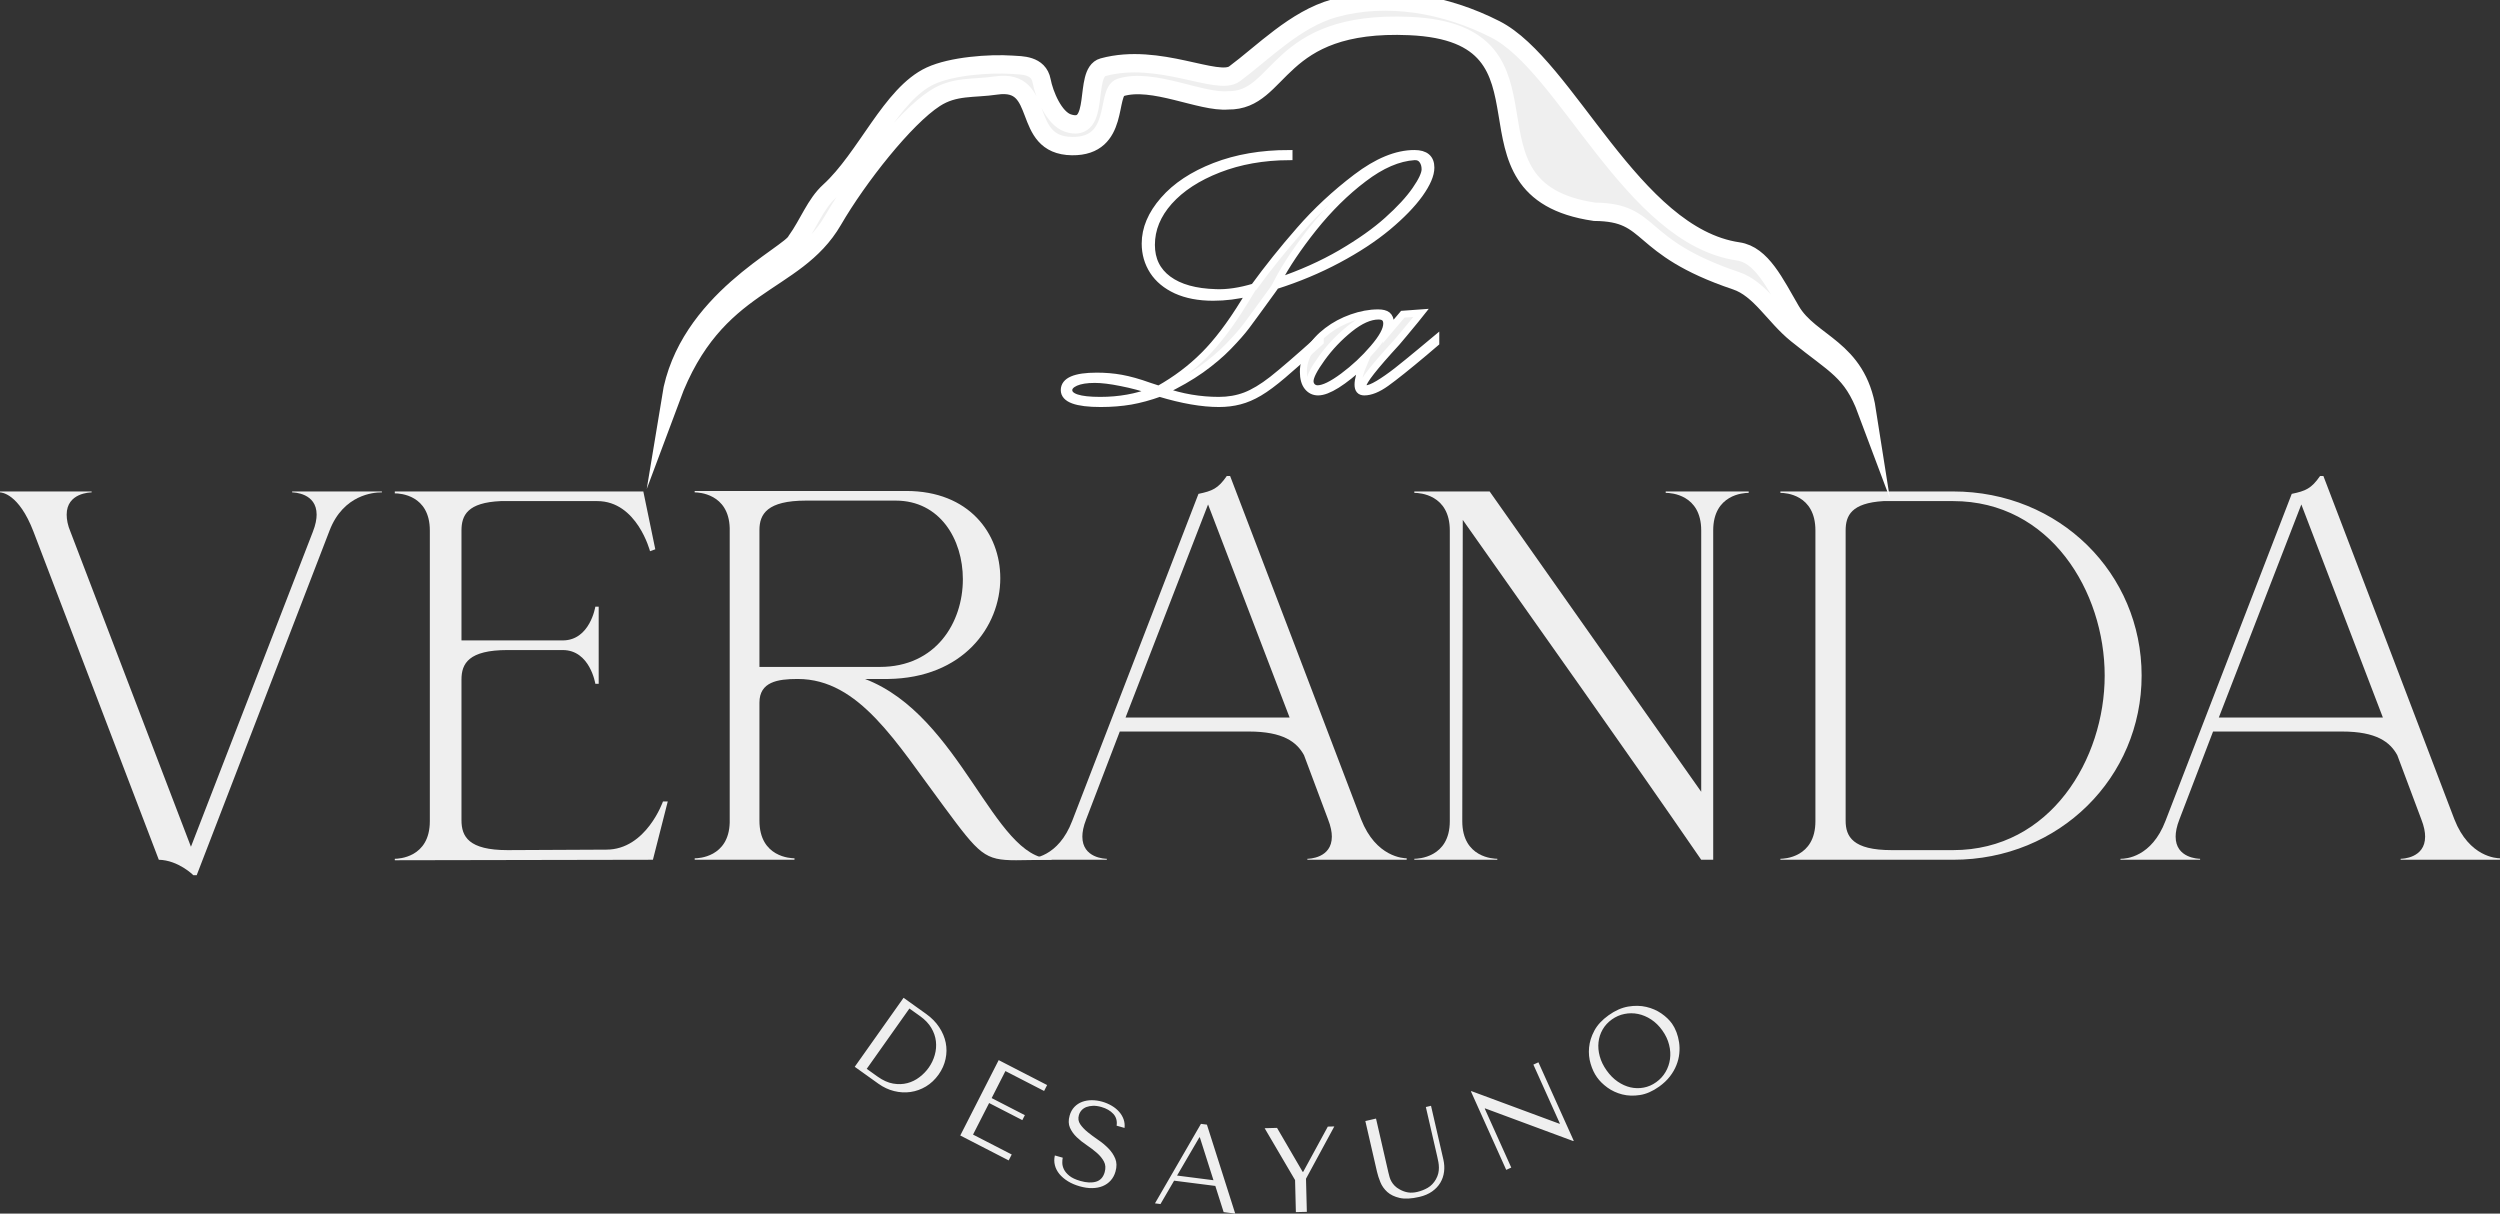
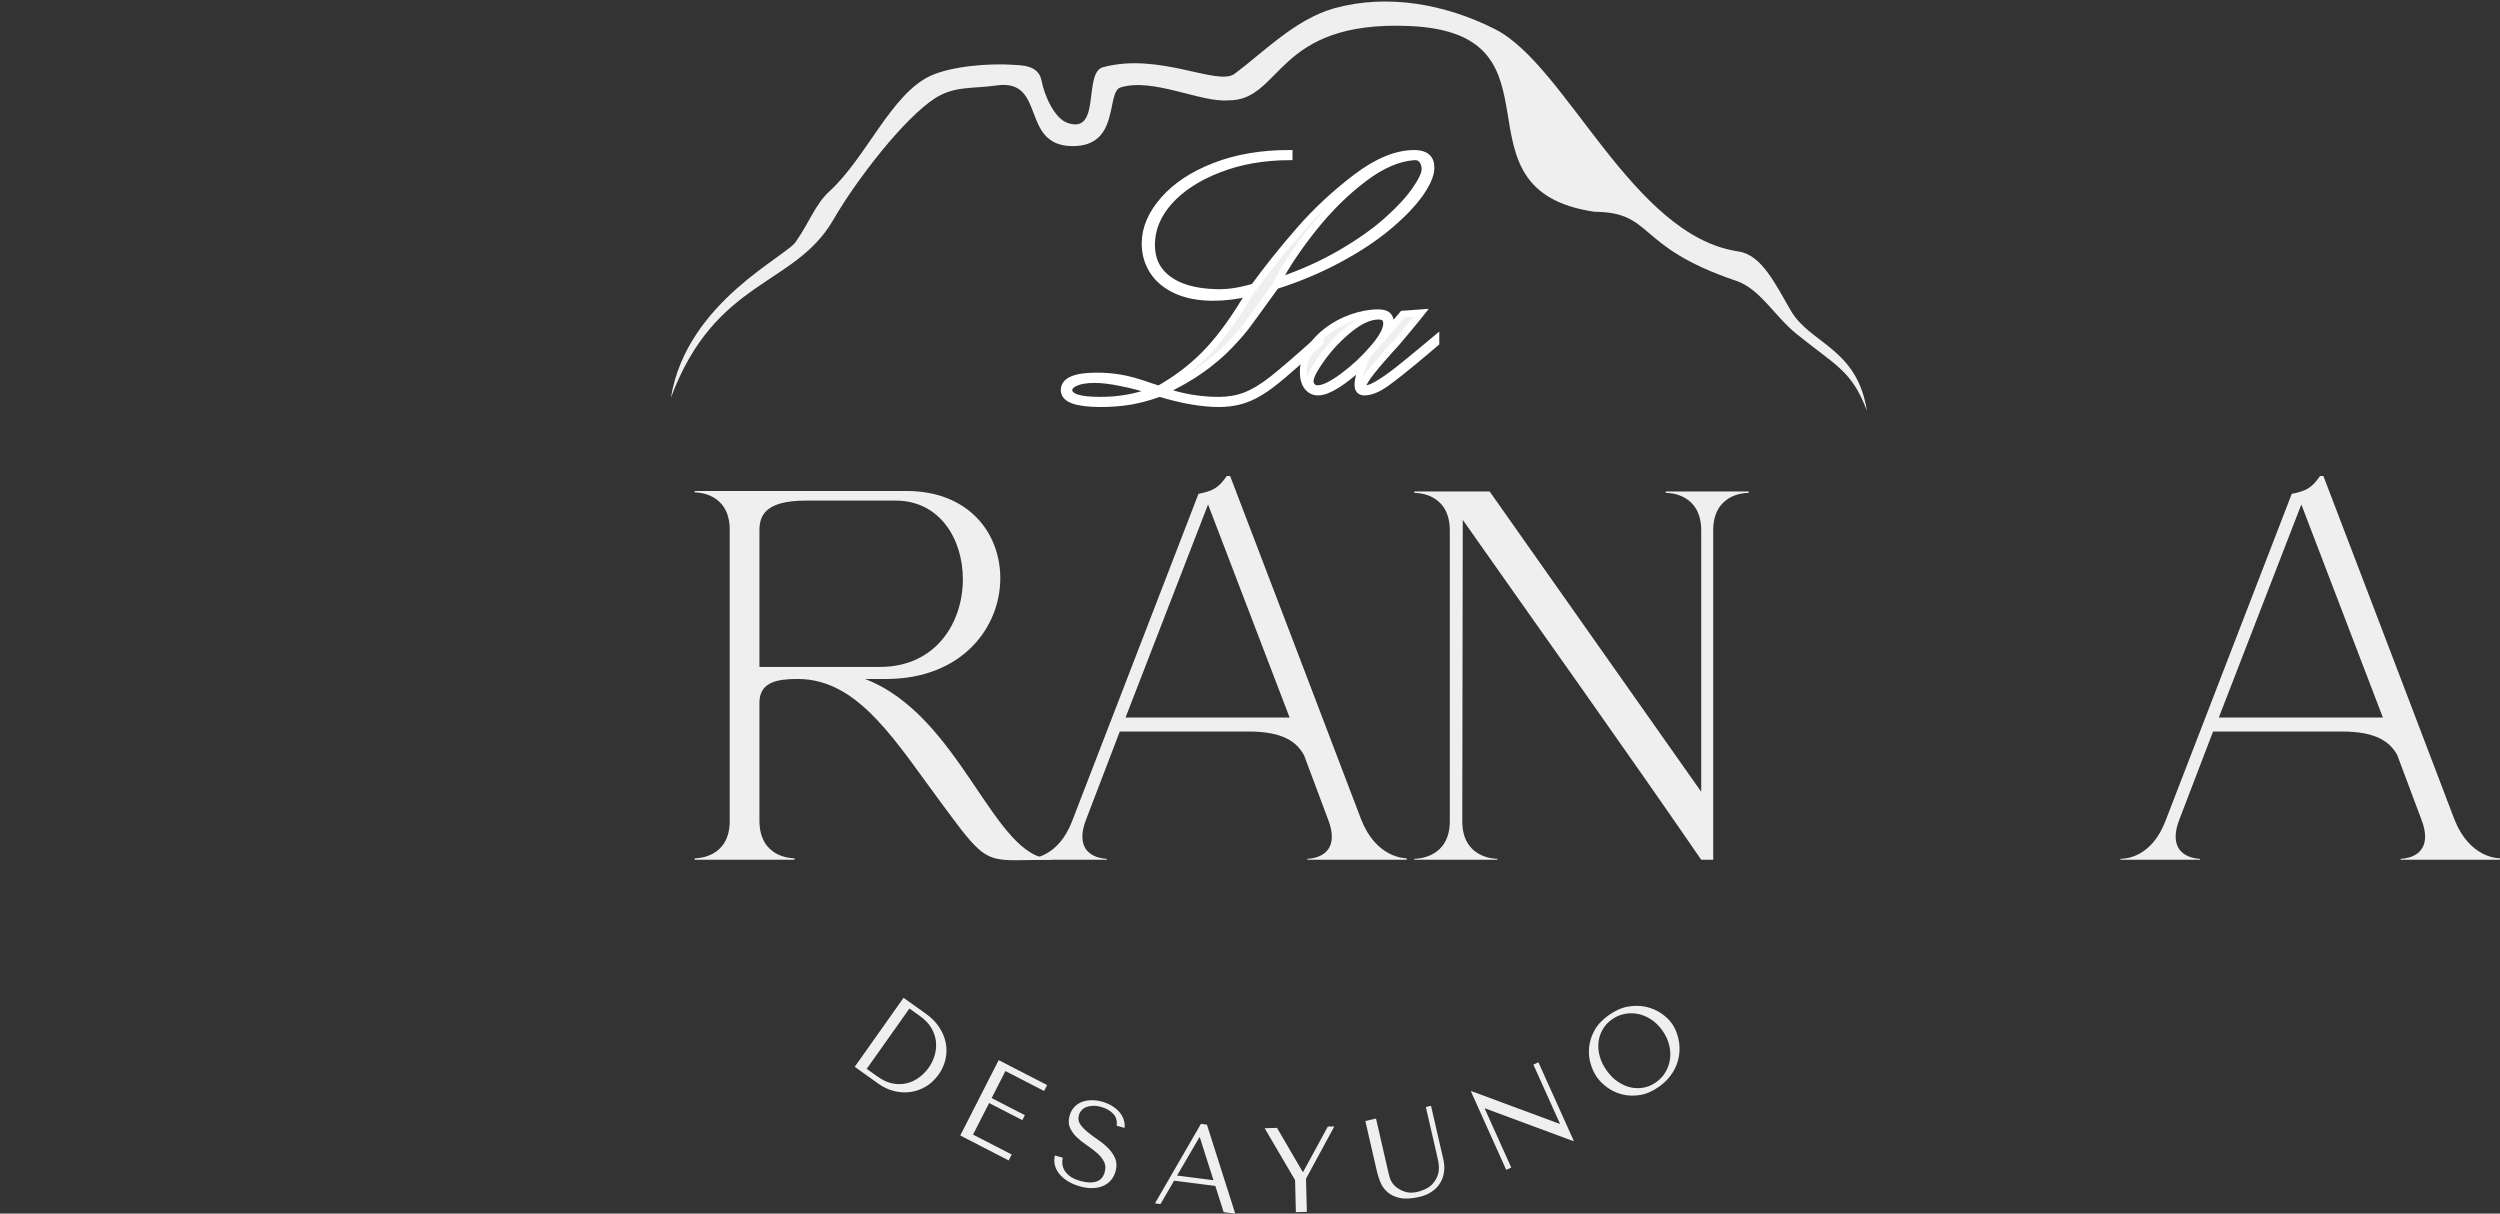
<svg xmlns="http://www.w3.org/2000/svg" width="103" height="50" viewBox="0 0 103 50" fill="none">
  <rect x="0" y="0" width="103" height="50" fill="#333333" stroke="none" />
  <g clip-path="url(#clip0_16652_21446)">
    <path d="M35.215 43.952L37.227 41.109L38.156 41.773C38.38 41.933 38.559 42.115 38.694 42.32C38.83 42.525 38.919 42.737 38.964 42.959C39.008 43.18 39.006 43.404 38.957 43.63C38.909 43.856 38.814 44.069 38.672 44.27C38.524 44.478 38.35 44.642 38.15 44.762C37.95 44.882 37.737 44.958 37.514 44.99C37.291 45.022 37.065 45.009 36.837 44.952C36.61 44.896 36.395 44.795 36.193 44.651L35.215 43.952ZM35.709 44.036L36.152 44.353C36.373 44.511 36.587 44.607 36.794 44.643C37.001 44.679 37.197 44.673 37.381 44.625C37.565 44.577 37.731 44.495 37.881 44.38C38.032 44.266 38.158 44.135 38.262 43.989C38.377 43.827 38.461 43.651 38.513 43.462C38.566 43.273 38.581 43.085 38.559 42.896C38.537 42.707 38.473 42.524 38.368 42.347C38.262 42.169 38.111 42.01 37.911 41.867L37.468 41.551L35.709 44.036ZM41.146 43.677L39.563 46.782L41.558 47.809L41.683 47.565L40.089 46.745L40.752 45.445L42.12 46.149L42.224 45.945L40.856 45.241L41.423 44.128L43.017 44.948L43.141 44.704L41.146 43.677ZM43.46 47.605C43.428 47.744 43.428 47.879 43.462 48.009C43.495 48.14 43.558 48.26 43.649 48.371C43.74 48.481 43.856 48.58 43.997 48.667C44.137 48.754 44.299 48.823 44.48 48.875C44.666 48.928 44.838 48.953 44.998 48.95C45.16 48.948 45.304 48.92 45.433 48.867C45.561 48.814 45.672 48.736 45.762 48.635C45.853 48.533 45.919 48.41 45.959 48.266C46.015 48.068 46.012 47.892 45.949 47.737C45.885 47.583 45.792 47.442 45.667 47.315C45.543 47.188 45.403 47.071 45.245 46.964C45.088 46.857 44.943 46.75 44.813 46.644C44.683 46.538 44.58 46.429 44.505 46.318C44.429 46.206 44.411 46.082 44.45 45.944C44.472 45.868 44.509 45.801 44.561 45.743C44.613 45.685 44.679 45.641 44.758 45.61C44.838 45.58 44.93 45.563 45.034 45.559C45.138 45.556 45.252 45.572 45.377 45.608C45.584 45.667 45.748 45.761 45.868 45.891C45.987 46.02 46.033 46.182 46.005 46.378L46.331 46.471C46.345 46.347 46.332 46.229 46.292 46.115C46.252 46.002 46.19 45.898 46.106 45.803C46.023 45.709 45.922 45.626 45.802 45.556C45.683 45.486 45.553 45.43 45.413 45.39C45.267 45.349 45.121 45.328 44.978 45.328C44.835 45.329 44.703 45.352 44.583 45.397C44.461 45.442 44.355 45.512 44.264 45.607C44.174 45.702 44.109 45.821 44.068 45.965C44.015 46.154 44.02 46.319 44.082 46.461C44.145 46.603 44.238 46.734 44.361 46.852C44.484 46.97 44.622 47.08 44.776 47.182C44.929 47.285 45.068 47.391 45.194 47.501C45.319 47.611 45.415 47.729 45.482 47.855C45.55 47.982 45.56 48.128 45.513 48.294C45.454 48.502 45.336 48.632 45.158 48.685C44.98 48.738 44.765 48.728 44.514 48.656C44.313 48.599 44.16 48.527 44.054 48.44C43.948 48.353 43.874 48.263 43.831 48.172C43.788 48.08 43.767 47.992 43.767 47.907C43.766 47.822 43.772 47.752 43.785 47.697L43.46 47.605ZM50.071 48.86L50.414 49.939L50.891 50L49.725 46.335L49.479 46.303L47.585 49.578L47.812 49.607L48.373 48.644L50.071 48.86ZM49.995 48.625L48.495 48.433L49.414 46.858L49.434 46.86L49.995 48.625ZM52.103 46.482L53.357 48.619L53.39 49.939L53.842 49.928L53.807 48.563L54.974 46.409L54.706 46.416L53.691 48.281L53.671 48.282L52.614 46.469L52.103 46.482ZM56.252 46.187L56.732 48.275C56.762 48.408 56.809 48.551 56.871 48.705C56.934 48.86 57.029 48.994 57.157 49.11C57.286 49.225 57.455 49.306 57.666 49.355C57.878 49.403 58.148 49.389 58.476 49.313C58.683 49.265 58.858 49.19 59.003 49.088C59.147 48.986 59.26 48.866 59.342 48.728C59.424 48.59 59.475 48.439 59.495 48.276C59.516 48.113 59.506 47.945 59.467 47.774L58.958 45.559L58.745 45.609L59.217 47.663C59.233 47.734 59.248 47.806 59.262 47.88C59.275 47.953 59.282 48.029 59.283 48.105C59.284 48.182 59.275 48.259 59.258 48.339C59.24 48.418 59.208 48.5 59.16 48.586C59.072 48.739 58.962 48.856 58.827 48.935C58.693 49.013 58.546 49.071 58.389 49.108C58.253 49.139 58.129 49.146 58.014 49.128C57.9 49.111 57.786 49.07 57.673 49.008C57.584 48.96 57.513 48.909 57.46 48.853C57.406 48.797 57.362 48.74 57.329 48.681C57.295 48.623 57.269 48.561 57.251 48.497C57.233 48.433 57.216 48.369 57.201 48.304L56.692 46.085L56.252 46.187ZM63.175 43.862L64.268 46.291L64.25 46.299L60.624 44.955L60.602 44.965L62.056 48.198L62.264 48.104L61.171 45.674L61.189 45.666L64.815 47.011L64.838 47L63.383 43.767L63.175 43.862ZM65.796 44.384C65.903 44.536 66.046 44.677 66.226 44.808C66.406 44.938 66.609 45.032 66.836 45.09C67.064 45.148 67.307 45.156 67.566 45.115C67.826 45.075 68.089 44.959 68.356 44.769C68.536 44.64 68.684 44.5 68.799 44.351C68.915 44.201 69.004 44.047 69.067 43.887C69.131 43.727 69.171 43.568 69.187 43.407C69.204 43.247 69.2 43.092 69.178 42.943C69.156 42.794 69.119 42.654 69.069 42.522C69.019 42.391 68.958 42.275 68.888 42.175C68.78 42.024 68.635 41.884 68.451 41.756C68.267 41.629 68.059 41.538 67.826 41.484C67.594 41.43 67.344 41.426 67.078 41.471C66.812 41.517 66.544 41.636 66.275 41.828C66.008 42.019 65.812 42.23 65.688 42.461C65.564 42.693 65.491 42.925 65.47 43.159C65.448 43.392 65.47 43.616 65.535 43.831C65.599 44.046 65.686 44.23 65.796 44.384ZM66.192 44.101C66.058 43.912 65.963 43.717 65.909 43.517C65.855 43.318 65.838 43.125 65.859 42.939C65.879 42.753 65.936 42.579 66.028 42.417C66.121 42.255 66.248 42.117 66.409 42.001C66.568 41.888 66.741 41.812 66.927 41.775C67.114 41.737 67.301 41.737 67.488 41.775C67.674 41.813 67.855 41.889 68.029 42.003C68.203 42.117 68.357 42.269 68.491 42.458C68.625 42.648 68.718 42.844 68.767 43.047C68.818 43.249 68.83 43.445 68.804 43.635C68.778 43.825 68.717 44.002 68.62 44.167C68.524 44.331 68.396 44.471 68.237 44.584C68.076 44.7 67.904 44.775 67.721 44.809C67.539 44.844 67.357 44.84 67.175 44.799C66.994 44.757 66.818 44.678 66.648 44.561C66.478 44.444 66.326 44.291 66.192 44.101Z" fill="#EFEFEF" />
-     <path d="M8.104 36.058L13.579 21.856C14.152 20.367 15.417 20.287 15.694 20.287H15.734V20.248H12.037V20.287C12.097 20.287 13.045 20.307 13.045 21.201C13.045 21.38 13.006 21.618 12.887 21.916L7.867 34.886L2.906 21.916C2.787 21.638 2.747 21.4 2.747 21.201C2.747 20.307 3.716 20.287 3.775 20.287V20.248H0V20.287C0.04 20.287 0.771 20.307 1.384 21.916L6.543 35.422C7.353 35.442 7.966 36.058 7.966 36.058H8.104Z" fill="#EFEFEF" />
-     <path d="M16.266 35.442L26.9 35.422L27.512 33.019H27.315C27.315 33.019 26.623 35.005 24.982 35.005L20.911 35.025C19.31 35.025 19.013 34.469 19.013 33.793V27.994C19.013 27.338 19.31 26.782 20.911 26.782H23.184C24.31 26.782 24.528 28.172 24.528 28.172H24.666V24.994H24.528C24.528 24.994 24.31 26.385 23.184 26.385H19.013V21.856C19.013 21.221 19.27 20.704 20.634 20.645H24.607C26.247 20.645 26.781 22.71 26.781 22.71L26.998 22.631L26.505 20.248H16.266V20.327H16.285C16.463 20.327 17.709 20.387 17.709 21.856V33.833C17.709 35.343 16.404 35.382 16.266 35.382V35.442Z" fill="#EFEFEF" />
    <path d="M36.251 27.477H31.289V21.837C31.289 21.181 31.606 20.625 33.207 20.625H36.903C38.721 20.625 39.67 22.214 39.67 23.863C39.67 25.65 38.563 27.477 36.251 27.477ZM41.864 35.442L43.327 35.422V35.382H43.307C40.935 35.382 39.591 29.483 35.638 27.974H36.587C39.67 27.934 41.212 25.829 41.212 23.823C41.212 21.976 39.927 20.228 37.338 20.228H28.621V20.287H28.641C28.759 20.287 30.024 20.327 30.064 21.757V33.893C30.024 35.323 28.759 35.362 28.641 35.362H28.621V35.422H32.732V35.362C32.594 35.362 31.289 35.323 31.289 33.813V28.947C31.289 28.093 32.04 27.974 32.851 27.974H32.87C35.401 27.974 36.923 30.596 38.88 33.217C40.362 35.223 40.56 35.442 41.864 35.442Z" fill="#EFEFEF" />
    <path d="M44.178 33.813C43.605 35.323 42.538 35.382 42.34 35.382H42.32V35.422H45.601V35.382C45.542 35.382 44.593 35.362 44.593 34.469C44.593 34.29 44.633 34.051 44.751 33.754L46.135 30.139H51.452C52.875 30.139 53.429 30.576 53.725 31.112L54.714 33.754C54.832 34.051 54.872 34.29 54.872 34.469C54.872 35.362 53.923 35.382 53.864 35.382V35.422H57.955V35.362C57.837 35.362 56.69 35.323 56.077 33.754C54.279 29.026 52.48 24.319 50.681 19.612H50.543C50.187 20.128 49.95 20.228 49.377 20.347L44.178 33.813ZM53.132 29.563H46.372L49.772 20.784L53.132 29.563Z" fill="#EFEFEF" />
    <path d="M70.584 35.422V21.856C70.584 20.367 71.849 20.307 72.026 20.307H72.046V20.248H68.627V20.307H68.647C68.824 20.307 70.09 20.367 70.09 21.856V32.621L61.373 20.248H58.27V20.307H58.289C58.467 20.307 59.732 20.367 59.732 21.856V33.833C59.732 35.343 58.408 35.382 58.27 35.382V35.422H61.689V35.382C61.551 35.382 60.246 35.343 60.246 33.833L60.266 21.419C63.547 26.087 66.868 30.735 70.09 35.422H70.584Z" fill="#EFEFEF" />
-     <path d="M80.467 35.025H77.937C76.336 35.025 76.04 34.469 76.04 33.813V21.856C76.04 21.241 76.277 20.724 77.601 20.645H80.467C84.48 20.645 86.713 24.379 86.713 27.835C86.713 31.271 84.48 35.025 80.467 35.025ZM80.467 35.422C84.855 35.422 88.235 32.026 88.235 27.835C88.235 23.624 84.855 20.248 80.467 20.248H73.352V20.307H73.371C73.549 20.307 74.795 20.367 74.795 21.856V33.833C74.795 35.343 73.49 35.382 73.352 35.382V35.422H80.467Z" fill="#EFEFEF" />
    <path d="M89.221 33.813C88.648 35.323 87.581 35.382 87.383 35.382H87.363V35.422H90.644V35.382C90.585 35.382 89.636 35.362 89.636 34.469C89.636 34.29 89.676 34.051 89.794 33.754L91.178 30.139H96.495C97.918 30.139 98.472 30.576 98.768 31.112L99.757 33.754C99.875 34.051 99.915 34.29 99.915 34.469C99.915 35.362 98.966 35.382 98.906 35.382V35.422H102.998V35.362C102.879 35.362 101.733 35.323 101.12 33.754C99.322 29.026 97.523 24.319 95.724 19.612H95.586C95.23 20.128 94.993 20.228 94.42 20.347L89.221 33.813ZM98.175 29.563H91.415L94.815 20.784L98.175 29.563Z" fill="#EFEFEF" />
    <path d="M52.634 11.601C53.598 11.275 54.47 10.886 55.248 10.433C56.026 9.976 56.667 9.525 57.167 9.074C57.667 8.627 58.052 8.21 58.317 7.827C58.583 7.444 58.714 7.159 58.714 6.975C58.714 6.824 58.677 6.699 58.601 6.598C58.528 6.496 58.418 6.447 58.275 6.454C57.615 6.496 56.914 6.797 56.176 7.361C55.434 7.922 54.751 8.602 54.117 9.393C53.485 10.187 52.991 10.923 52.634 11.601ZM47.493 16.11C47.063 15.966 46.63 15.849 46.191 15.764C45.754 15.675 45.391 15.632 45.105 15.632C44.766 15.632 44.504 15.675 44.314 15.758C44.128 15.843 44.034 15.947 44.034 16.073C44.034 16.355 44.467 16.496 45.33 16.496C46.111 16.496 46.831 16.367 47.493 16.11ZM51.264 12.444L51.499 12.057C50.986 12.183 50.48 12.247 49.98 12.247C49.388 12.247 48.884 12.149 48.463 11.959C48.045 11.766 47.725 11.502 47.508 11.168C47.292 10.831 47.182 10.454 47.182 10.034C47.182 9.418 47.435 8.82 47.939 8.244C48.442 7.664 49.144 7.201 50.047 6.849C50.95 6.499 51.969 6.325 53.107 6.325V6.454C52.045 6.46 51.081 6.631 50.211 6.969C49.339 7.309 48.662 7.75 48.17 8.299C47.682 8.848 47.438 9.445 47.438 10.089C47.438 10.696 47.67 11.168 48.131 11.509C48.595 11.852 49.247 12.033 50.092 12.057C50.559 12.076 51.084 11.999 51.667 11.824C52.234 11.046 52.859 10.264 53.546 9.479C54.229 8.694 55.007 7.971 55.874 7.312C56.74 6.653 57.539 6.325 58.272 6.325C58.726 6.325 58.952 6.518 58.952 6.907C58.952 7.201 58.796 7.563 58.488 7.995C58.177 8.428 57.738 8.878 57.17 9.353C56.6 9.826 55.919 10.273 55.126 10.696C54.333 11.119 53.479 11.478 52.56 11.769L52.42 11.968C51.883 12.71 51.526 13.198 51.349 13.434C51.175 13.667 50.928 13.946 50.611 14.274C50.297 14.599 49.919 14.917 49.482 15.23C49.043 15.54 48.53 15.834 47.948 16.11C48.686 16.367 49.443 16.496 50.218 16.496C50.611 16.496 50.974 16.432 51.307 16.306C51.636 16.18 52.008 15.96 52.42 15.638C52.829 15.316 53.488 14.749 54.394 13.933V14.087C53.756 14.669 53.247 15.123 52.865 15.445C52.484 15.77 52.158 16.012 51.883 16.174C51.609 16.337 51.337 16.453 51.072 16.521C50.806 16.591 50.523 16.625 50.221 16.625C49.528 16.625 48.714 16.484 47.777 16.202C47.362 16.352 46.965 16.459 46.584 16.527C46.206 16.591 45.794 16.625 45.349 16.625C44.348 16.625 43.848 16.441 43.848 16.073C43.848 15.69 44.293 15.497 45.187 15.497C45.532 15.497 45.867 15.524 46.194 15.583C46.517 15.641 46.907 15.748 47.359 15.911L47.743 16.036C48.445 15.641 49.064 15.175 49.601 14.638C50.138 14.105 50.693 13.373 51.264 12.444Z" fill="#EFEFEF" />
    <path d="M56.796 13.02C56.439 13.02 56.042 13.198 55.603 13.55C55.167 13.903 54.785 14.304 54.462 14.752C54.136 15.203 53.974 15.518 53.974 15.705C53.974 15.794 54.005 15.868 54.062 15.929C54.123 15.987 54.197 16.018 54.285 16.018C54.529 16.018 54.883 15.846 55.341 15.506C55.798 15.166 56.213 14.78 56.582 14.347C56.952 13.918 57.134 13.581 57.134 13.333C57.134 13.124 57.022 13.02 56.796 13.02ZM59.154 14.123L58.7 14.51C57.986 15.111 57.455 15.534 57.113 15.779C56.772 16.024 56.469 16.147 56.207 16.147C56.036 16.147 55.951 16.049 55.951 15.849C55.951 15.641 56.03 15.347 56.189 14.967C55.337 15.754 54.709 16.147 54.306 16.147C54.126 16.147 53.983 16.076 53.87 15.935C53.757 15.794 53.699 15.589 53.699 15.319C53.699 15.012 53.788 14.712 53.968 14.415C54.145 14.117 54.386 13.857 54.685 13.63C54.987 13.4 55.322 13.222 55.694 13.09C56.067 12.959 56.427 12.891 56.777 12.891C56.952 12.891 57.077 12.922 57.159 12.986C57.238 13.05 57.281 13.155 57.287 13.299C57.281 13.326 57.278 13.357 57.275 13.385C57.272 13.409 57.266 13.449 57.257 13.495C57.247 13.544 57.238 13.584 57.232 13.612L57.796 12.946L58.547 12.891L58.315 13.182C58.123 13.409 57.97 13.596 57.851 13.743C57.732 13.887 57.629 14.01 57.546 14.105C56.616 15.117 56.152 15.708 56.152 15.883C56.152 15.972 56.195 16.018 56.277 16.018C56.39 16.018 56.561 15.951 56.787 15.816C57.012 15.681 57.269 15.503 57.553 15.282C57.833 15.062 58.156 14.798 58.519 14.497C58.886 14.194 59.096 14.019 59.154 13.97V14.123Z" fill="#EFEFEF" />
-     <path d="M52.634 11.601C53.598 11.275 54.47 10.886 55.248 10.433C56.026 9.976 56.667 9.525 57.167 9.074C57.667 8.627 58.052 8.21 58.317 7.827C58.583 7.444 58.714 7.159 58.714 6.975C58.714 6.824 58.677 6.699 58.601 6.598C58.528 6.496 58.418 6.447 58.275 6.454C57.615 6.496 56.914 6.797 56.176 7.361C55.434 7.922 54.751 8.602 54.117 9.393C53.485 10.187 52.991 10.923 52.634 11.601ZM47.493 16.11C47.063 15.966 46.63 15.849 46.191 15.764C45.754 15.675 45.391 15.632 45.105 15.632C44.766 15.632 44.504 15.675 44.314 15.758C44.128 15.843 44.034 15.947 44.034 16.073C44.034 16.355 44.467 16.496 45.33 16.496C46.111 16.496 46.831 16.367 47.493 16.11ZM51.264 12.444L51.499 12.057C50.986 12.183 50.48 12.247 49.98 12.247C49.388 12.247 48.884 12.149 48.463 11.959C48.045 11.766 47.725 11.502 47.508 11.168C47.292 10.831 47.182 10.454 47.182 10.034C47.182 9.418 47.435 8.82 47.939 8.244C48.442 7.664 49.144 7.201 50.047 6.849C50.95 6.499 51.969 6.325 53.107 6.325V6.454C52.045 6.46 51.081 6.631 50.211 6.969C49.339 7.309 48.662 7.75 48.17 8.299C47.682 8.848 47.438 9.445 47.438 10.089C47.438 10.696 47.67 11.168 48.131 11.509C48.595 11.852 49.247 12.033 50.092 12.057C50.559 12.076 51.084 11.999 51.667 11.824C52.234 11.046 52.859 10.264 53.546 9.479C54.229 8.694 55.007 7.971 55.874 7.312C56.74 6.653 57.539 6.325 58.272 6.325C58.726 6.325 58.952 6.518 58.952 6.907C58.952 7.201 58.796 7.563 58.488 7.995C58.177 8.428 57.738 8.878 57.17 9.353C56.6 9.826 55.919 10.273 55.126 10.696C54.333 11.119 53.479 11.478 52.56 11.769L52.42 11.968C51.883 12.71 51.526 13.198 51.349 13.434C51.175 13.667 50.928 13.946 50.611 14.274C50.297 14.599 49.919 14.917 49.482 15.23C49.043 15.54 48.53 15.834 47.948 16.11C48.686 16.367 49.443 16.496 50.218 16.496C50.611 16.496 50.974 16.432 51.307 16.306C51.636 16.18 52.008 15.96 52.42 15.638C52.829 15.316 53.488 14.749 54.394 13.933V14.087C53.756 14.669 53.247 15.123 52.865 15.445C52.484 15.77 52.158 16.012 51.883 16.174C51.609 16.337 51.337 16.453 51.072 16.521C50.806 16.591 50.523 16.625 50.221 16.625C49.528 16.625 48.714 16.484 47.777 16.202C47.362 16.352 46.965 16.459 46.584 16.527C46.206 16.591 45.794 16.625 45.349 16.625C44.348 16.625 43.848 16.441 43.848 16.073C43.848 15.69 44.293 15.497 45.187 15.497C45.532 15.497 45.867 15.524 46.194 15.583C46.517 15.641 46.907 15.748 47.359 15.911L47.743 16.036C48.445 15.641 49.064 15.175 49.601 14.638C50.138 14.105 50.693 13.373 51.264 12.444Z" stroke="white" stroke-width="0.288" stroke-miterlimit="22.926" />
+     <path d="M52.634 11.601C53.598 11.275 54.47 10.886 55.248 10.433C56.026 9.976 56.667 9.525 57.167 9.074C57.667 8.627 58.052 8.21 58.317 7.827C58.583 7.444 58.714 7.159 58.714 6.975C58.714 6.824 58.677 6.699 58.601 6.598C58.528 6.496 58.418 6.447 58.275 6.454C57.615 6.496 56.914 6.797 56.176 7.361C55.434 7.922 54.751 8.602 54.117 9.393C53.485 10.187 52.991 10.923 52.634 11.601ZM47.493 16.11C47.063 15.966 46.63 15.849 46.191 15.764C45.754 15.675 45.391 15.632 45.105 15.632C44.766 15.632 44.504 15.675 44.314 15.758C44.128 15.843 44.034 15.947 44.034 16.073C44.034 16.355 44.467 16.496 45.33 16.496C46.111 16.496 46.831 16.367 47.493 16.11ZM51.264 12.444L51.499 12.057C50.986 12.183 50.48 12.247 49.98 12.247C49.388 12.247 48.884 12.149 48.463 11.959C48.045 11.766 47.725 11.502 47.508 11.168C47.292 10.831 47.182 10.454 47.182 10.034C47.182 9.418 47.435 8.82 47.939 8.244C48.442 7.664 49.144 7.201 50.047 6.849C50.95 6.499 51.969 6.325 53.107 6.325V6.454C52.045 6.46 51.081 6.631 50.211 6.969C49.339 7.309 48.662 7.75 48.17 8.299C47.682 8.848 47.438 9.445 47.438 10.089C47.438 10.696 47.67 11.168 48.131 11.509C48.595 11.852 49.247 12.033 50.092 12.057C50.559 12.076 51.084 11.999 51.667 11.824C52.234 11.046 52.859 10.264 53.546 9.479C54.229 8.694 55.007 7.971 55.874 7.312C56.74 6.653 57.539 6.325 58.272 6.325C58.726 6.325 58.952 6.518 58.952 6.907C58.952 7.201 58.796 7.563 58.488 7.995C58.177 8.428 57.738 8.878 57.17 9.353C56.6 9.826 55.919 10.273 55.126 10.696C54.333 11.119 53.479 11.478 52.56 11.769C51.883 12.71 51.526 13.198 51.349 13.434C51.175 13.667 50.928 13.946 50.611 14.274C50.297 14.599 49.919 14.917 49.482 15.23C49.043 15.54 48.53 15.834 47.948 16.11C48.686 16.367 49.443 16.496 50.218 16.496C50.611 16.496 50.974 16.432 51.307 16.306C51.636 16.18 52.008 15.96 52.42 15.638C52.829 15.316 53.488 14.749 54.394 13.933V14.087C53.756 14.669 53.247 15.123 52.865 15.445C52.484 15.77 52.158 16.012 51.883 16.174C51.609 16.337 51.337 16.453 51.072 16.521C50.806 16.591 50.523 16.625 50.221 16.625C49.528 16.625 48.714 16.484 47.777 16.202C47.362 16.352 46.965 16.459 46.584 16.527C46.206 16.591 45.794 16.625 45.349 16.625C44.348 16.625 43.848 16.441 43.848 16.073C43.848 15.69 44.293 15.497 45.187 15.497C45.532 15.497 45.867 15.524 46.194 15.583C46.517 15.641 46.907 15.748 47.359 15.911L47.743 16.036C48.445 15.641 49.064 15.175 49.601 14.638C50.138 14.105 50.693 13.373 51.264 12.444Z" stroke="white" stroke-width="0.288" stroke-miterlimit="22.926" />
    <path d="M56.796 13.02C56.439 13.02 56.042 13.198 55.603 13.55C55.167 13.903 54.785 14.304 54.462 14.752C54.136 15.203 53.974 15.518 53.974 15.705C53.974 15.794 54.005 15.868 54.062 15.929C54.123 15.987 54.197 16.018 54.285 16.018C54.529 16.018 54.883 15.846 55.341 15.506C55.798 15.166 56.213 14.78 56.582 14.347C56.952 13.918 57.134 13.581 57.134 13.333C57.134 13.124 57.022 13.02 56.796 13.02ZM59.154 14.123L58.7 14.51C57.986 15.111 57.455 15.534 57.113 15.779C56.772 16.024 56.469 16.147 56.207 16.147C56.036 16.147 55.951 16.049 55.951 15.849C55.951 15.641 56.03 15.347 56.189 14.967C55.337 15.754 54.709 16.147 54.306 16.147C54.126 16.147 53.983 16.076 53.87 15.935C53.757 15.794 53.699 15.589 53.699 15.319C53.699 15.012 53.788 14.712 53.968 14.415C54.145 14.117 54.386 13.857 54.685 13.63C54.987 13.4 55.322 13.222 55.694 13.09C56.067 12.959 56.427 12.891 56.777 12.891C56.952 12.891 57.077 12.922 57.159 12.986C57.238 13.05 57.281 13.155 57.287 13.299C57.281 13.326 57.278 13.357 57.275 13.385C57.272 13.409 57.266 13.449 57.257 13.495C57.247 13.544 57.238 13.584 57.232 13.612L57.796 12.946L58.547 12.891L58.315 13.182C58.123 13.409 57.97 13.596 57.851 13.743C57.732 13.887 57.629 14.01 57.546 14.105C56.616 15.117 56.152 15.708 56.152 15.883C56.152 15.972 56.195 16.018 56.277 16.018C56.39 16.018 56.561 15.951 56.787 15.816C57.012 15.681 57.269 15.503 57.553 15.282C57.833 15.062 58.156 14.798 58.519 14.497C58.886 14.194 59.096 14.019 59.154 13.97V14.123Z" stroke="white" stroke-width="0.288" stroke-miterlimit="22.926" />
    <path fill-rule="evenodd" clip-rule="evenodd" d="M27.641 16.387C29.462 11.494 32.731 11.813 34.321 9.074C35.341 7.315 37.281 4.848 38.522 4.049C39.33 3.527 40.108 3.661 41.039 3.523C43.135 3.214 42.006 5.991 44.168 6.019C46.168 6.044 45.556 3.793 46.168 3.602C47.493 3.189 49.474 4.23 50.595 4.135C52.84 4.164 52.496 0.829 58.074 1.072C64.828 1.367 59.542 7.828 65.695 8.725C68.171 8.747 67.328 10.153 71.522 11.566C72.517 11.9 73.102 13.018 74.02 13.761C75.629 15.063 76.297 15.268 76.916 16.923C76.51 14.325 74.583 14.174 73.784 12.8C73.126 11.669 72.576 10.497 71.615 10.358C67.252 9.724 64.538 2.701 61.609 1.209C59.576 0.174 57.174 -0.27 54.975 0.34C53.366 0.786 52.014 2.191 50.864 3.041C50.172 3.561 47.755 2.141 45.443 2.77C44.618 2.995 45.38 5.527 44.001 5.071C43.423 4.88 43.021 3.895 42.914 3.33C42.788 2.668 42.085 2.694 41.702 2.668C40.763 2.605 39.208 2.721 38.335 3.125C36.716 3.873 35.685 6.507 34.17 7.884C33.594 8.407 33.319 9.211 32.81 9.923C32.542 10.51 28.293 12.388 27.641 16.387Z" fill="#EFEFEF" />
-     <path d="M27.641 16.387C29.462 11.494 32.731 11.813 34.321 9.074C35.341 7.315 37.281 4.848 38.522 4.049C39.33 3.527 40.108 3.661 41.039 3.523C43.135 3.214 42.006 5.991 44.168 6.019C46.168 6.044 45.556 3.793 46.168 3.602C47.493 3.189 49.474 4.23 50.595 4.135C52.84 4.164 52.496 0.829 58.074 1.072C64.828 1.367 59.542 7.828 65.695 8.725C68.171 8.747 67.328 10.153 71.522 11.566C72.517 11.9 73.102 13.018 74.02 13.761C75.629 15.063 76.297 15.268 76.916 16.923C76.51 14.325 74.583 14.174 73.784 12.8C73.126 11.669 72.576 10.497 71.615 10.358C67.252 9.724 64.538 2.701 61.609 1.209C59.576 0.174 57.174 -0.27 54.975 0.34C53.366 0.786 52.014 2.191 50.864 3.041C50.172 3.561 47.755 2.141 45.443 2.77C44.618 2.995 45.38 5.527 44.001 5.071C43.423 4.88 43.021 3.895 42.914 3.33C42.788 2.668 42.085 2.694 41.702 2.668C40.763 2.605 39.208 2.721 38.335 3.125C36.716 3.873 35.685 6.507 34.17 7.884C33.594 8.407 33.319 9.211 32.81 9.923C32.542 10.51 28.293 12.388 27.641 16.387Z" stroke="white" stroke-width="0.756" stroke-miterlimit="22.926" />
  </g>
  <defs>
    <clipPath id="clip0_16652_21446">
      <rect width="103" height="50" fill="white" />
    </clipPath>
  </defs>
</svg>